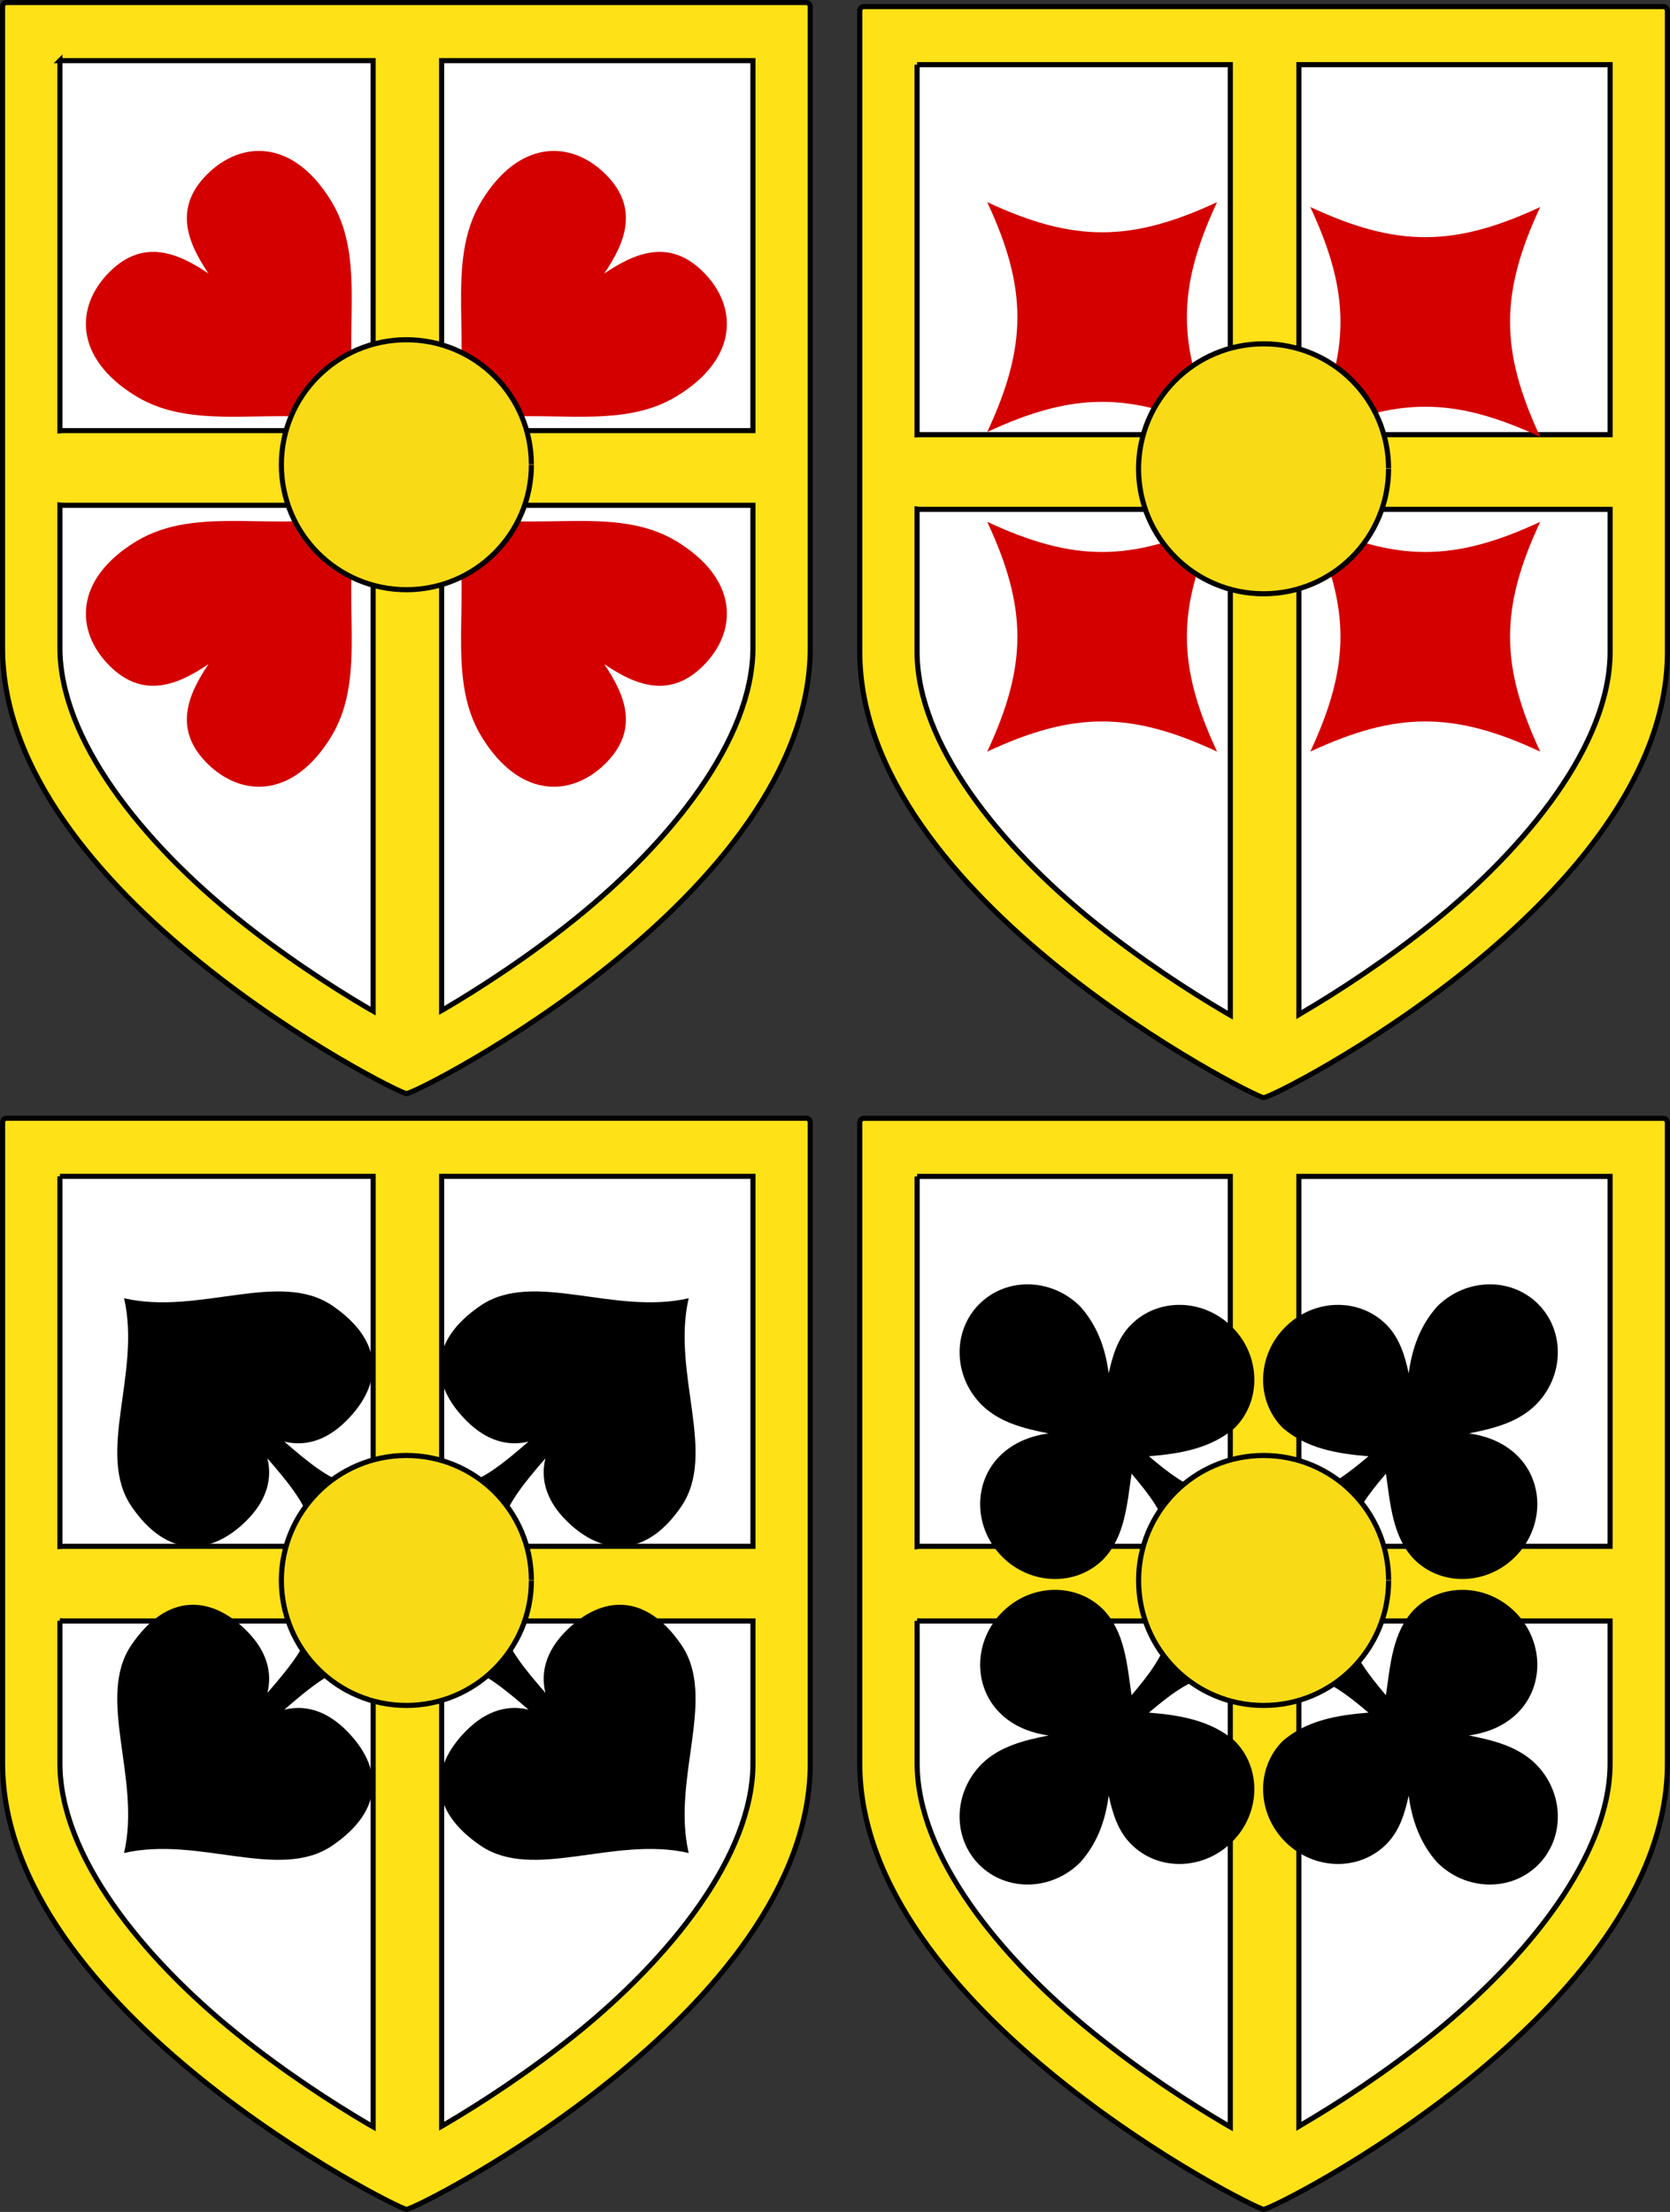
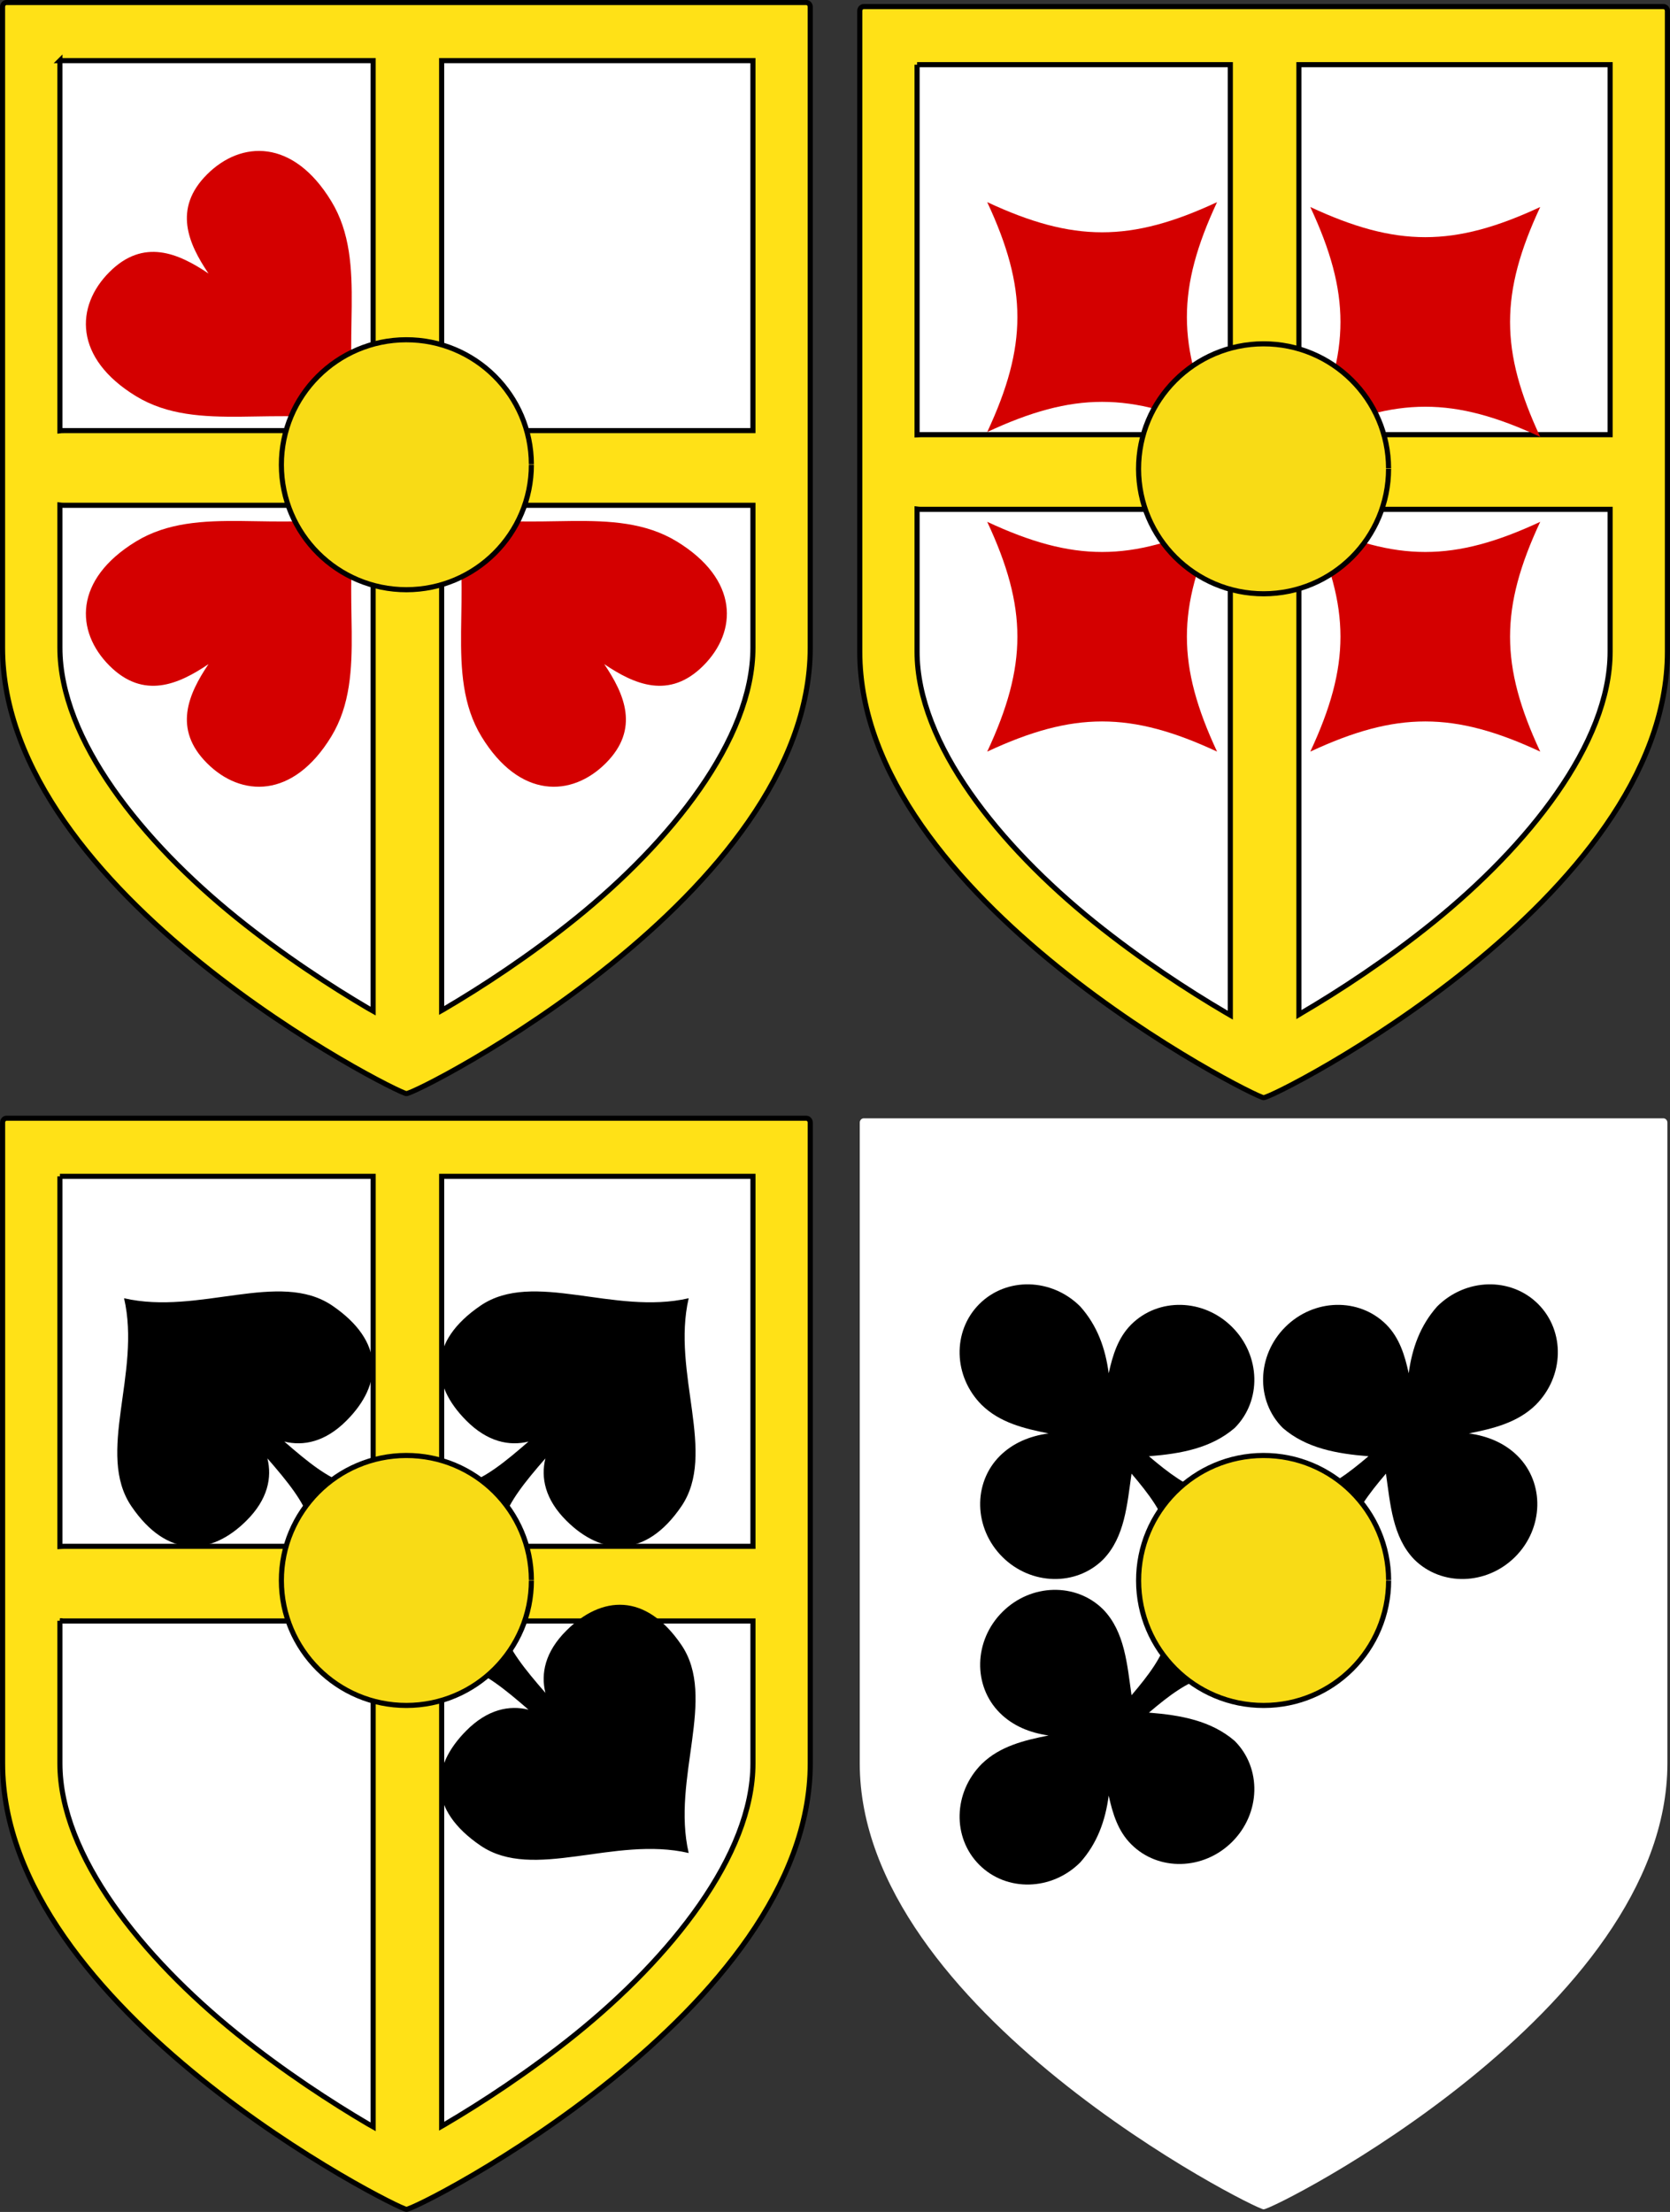
<svg xmlns="http://www.w3.org/2000/svg" id="svg2" viewBox="0 0 205.47 272.2" version="1.0">
  <rect x="0" y="0" width="205.47" height="272.2" fill="#333333" stroke="none" />
  <g id="g14435" transform="translate(-58.362 -178.7)">
    <g id="g14431" fill-rule="evenodd">
      <path id="path12703" fill="#fff" d="m59.161 179.01c-0.268 0-0.485 0.24-0.485 0.54v78.85c0 30.4 48.494 54.8 49.684 54.88s49.69-24.48 49.69-54.88v-78.85c0-0.3-0.22-0.54-0.49-0.54h-98.399z" />
      <path id="path10990" stroke="#000" stroke-width=".629" fill="#ffe117" d="m59.161 179.01c-0.268 0-0.485 0.24-0.485 0.54v78.85c0 30.4 48.494 54.8 49.684 54.88s49.69-24.48 49.69-54.88v-78.85c0-0.3-0.22-0.54-0.49-0.54h-98.399zm6.571 7.15h38.538v45.53h-38.066c-0.16 0-0.317 0-0.472 0.02v-45.55zm46.968 0h38.3v45.53h-38.3v-45.53zm-46.968 54.69c0.155 0.02 0.312 0.03 0.472 0.03h38.066v62.25c-0.22-0.12-0.41-0.24-0.64-0.37-4.471-2.63-10.387-6.47-16.168-11.14-11.563-9.34-21.73-21.88-21.73-33.22v-17.55zm46.968 0.03h38.3v17.52c0 11.34-10.18 23.93-21.74 33.28-5.79 4.68-11.7 8.52-16.16 11.14-0.14 0.08-0.26 0.15-0.4 0.23v-62.17z" />
    </g>
    <g id="g14422" transform="translate(.795 -3.013)" fill="#d40000">
      <path id="path14405" d="m83.22 215.37c-2.493-3.69-4.386-7.99-0.184-12.19s10.597-4.41 15.284 3.28c4.69 7.68 0.876 17.68 3.46 27.47-9.788-2.58-19.785 1.23-27.473-3.46s-7.48-11.08-3.277-15.28c4.202-4.21 8.496-2.31 12.19 0.18z" />
-       <path id="path14416" d="m131.91 215.37c2.5-3.69 4.39-7.99 0.19-12.19s-10.6-4.41-15.29 3.28c-4.68 7.68-0.87 17.68-3.46 27.47 9.79-2.58 19.79 1.23 27.48-3.46 7.68-4.69 7.48-11.08 3.27-15.28-4.2-4.21-8.49-2.31-12.19 0.18z" />
      <path id="path14418" d="m131.91 263.44c3.7 2.5 7.99 4.39 12.19 0.19 4.21-4.21 4.41-10.6-3.27-15.29-7.69-4.68-17.69-0.87-27.48-3.46 2.59 9.79-1.22 19.79 3.46 27.48 4.69 7.68 11.09 7.48 15.29 3.27 4.2-4.2 2.31-8.49-0.19-12.19z" />
      <path id="path14420" d="m83.22 263.44c-3.694 2.5-7.988 4.39-12.19 0.19-4.203-4.21-4.411-10.6 3.277-15.29 7.688-4.68 17.685-0.87 27.473-3.46-2.584 9.79 1.23 19.79-3.46 27.48-4.687 7.68-11.082 7.48-15.284 3.27-4.202-4.2-2.309-8.49 0.184-12.19z" />
    </g>
    <path id="path10998" d="m123.74 235.89c0 8.49-6.88 15.37-15.37 15.38-8.486 0-15.375-6.87-15.388-15.36-0.014-8.49 6.854-15.38 15.348-15.4 8.49-0.02 15.39 6.84 15.41 15.33" fill-rule="evenodd" stroke="#000" stroke-width=".629" fill="#f8db16" />
  </g>
  <g id="g14490" transform="translate(-19.307 -162.42)">
    <path id="path14381" fill-rule="evenodd" fill="#fff" d="m125.57 163.23c-0.27 0-0.48 0.24-0.48 0.54v78.85c0 30.4 48.49 54.8 49.68 54.88s49.69-24.48 49.69-54.88v-78.85c0-0.3-0.22-0.54-0.49-0.54h-98.4z" />
    <path id="path14383" d="m125.57 163.23c-0.27 0-0.48 0.24-0.48 0.54v78.85c0 30.4 48.49 54.8 49.68 54.88s49.69-24.48 49.69-54.88v-78.85c0-0.3-0.22-0.54-0.49-0.54h-98.4zm6.57 7.15h38.54v45.53h-38.06c-0.16 0-0.32 0.01-0.48 0.02v-45.55zm46.98 0h38.29v45.53h-38.29v-45.53zm-46.98 54.69c0.16 0.02 0.32 0.03 0.48 0.03h38.06v62.25c-0.21-0.12-0.41-0.24-0.63-0.37-4.48-2.63-10.39-6.47-16.18-11.14-11.56-9.34-21.73-21.87-21.73-33.22v-17.55zm46.98 0.03h38.29v17.52c0 11.34-10.18 23.93-21.74 33.28-5.78 4.68-11.7 8.52-16.16 11.14-0.14 0.08-0.26 0.15-0.39 0.23v-62.17z" fill-rule="evenodd" stroke="#000" stroke-width=".629" fill="#ffe117" />
    <g id="g14481" transform="translate(-174.17 -84.976)" fill="#d40000">
      <path id="path14446" d="m354.69 272.87c10.61 4.95 17.68 4.95 28.29 0-4.95 10.61-4.95 17.68 0 28.29-10.61-4.95-17.68-4.95-28.29 0 4.95-10.61 4.95-17.68 0-28.29z" />
      <path id="path14448" d="m314.94 311.61c10.6 4.95 17.67 4.95 28.28 0-4.95 10.6-4.95 17.67 0 28.28-10.61-4.95-17.68-4.95-28.28 0 4.95-10.61 4.95-17.68 0-28.28z" />
      <path id="path14450" d="m314.94 272.27c10.6 4.95 17.67 4.95 28.28 0-4.95 10.61-4.95 17.68 0 28.29-10.61-4.95-17.68-4.95-28.28 0 4.95-10.61 4.95-17.68 0-28.29z" />
-       <path id="rect3462" d="m354.69 311.61c10.61 4.95 17.68 4.95 28.29 0-4.95 10.6-4.95 17.67 0 28.28-10.61-4.95-17.68-4.95-28.29 0 4.95-10.61 4.95-17.68 0-28.28z" />
+       <path id="rect3462" d="m354.69 311.61c10.61 4.95 17.68 4.95 28.29 0-4.95 10.6-4.95 17.67 0 28.28-10.61-4.95-17.68-4.95-28.29 0 4.95-10.61 4.95-17.68 0-28.28" />
    </g>
    <path id="path14385" d="m190.15 220.11c0 8.49-6.87 15.37-15.36 15.38s-15.38-6.87-15.4-15.36c-0.01-8.49 6.86-15.38 15.35-15.4s15.39 6.84 15.41 15.33" fill-rule="evenodd" stroke="#000" stroke-width=".629" fill="#f8db16" />
  </g>
  <g id="g14517" transform="translate(-198.9 -231.13)">
    <path id="path14373" fill-rule="evenodd" fill="#fff" d="m199.7 368.74c-0.27 0-0.48 0.24-0.48 0.54v78.85c0 30.4 48.49 54.8 49.68 54.88s49.69-24.48 49.69-54.88v-78.85c0-0.3-0.22-0.54-0.49-0.54h-98.4z" />
    <path id="path14375" d="m199.7 368.74c-0.27 0-0.48 0.24-0.48 0.54v78.85c0 30.4 48.49 54.8 49.68 54.88s49.69-24.48 49.69-54.88v-78.85c0-0.3-0.22-0.54-0.49-0.54h-98.4zm6.57 7.15h38.54v45.53h-38.07c-0.16 0-0.31 0.01-0.47 0.02v-45.55zm46.97 0h38.3v45.53h-38.3v-45.53zm-46.97 54.69c0.16 0.02 0.31 0.03 0.47 0.03h38.07v62.25c-0.22-0.12-0.41-0.24-0.64-0.37-4.47-2.63-10.39-6.47-16.17-11.14-11.56-9.34-21.73-21.87-21.73-33.22v-17.55zm46.97 0.03h38.3v17.52c0 11.34-10.18 23.93-21.74 33.28-5.79 4.68-11.7 8.52-16.16 11.14-0.14 0.08-0.26 0.15-0.4 0.23v-62.17z" fill-rule="evenodd" stroke="#000" stroke-width=".629" fill="#ffe117" />
    <g id="g14508" transform="translate(-60.267 169.95)">
      <path id="path14500" d="m295.65 256.3c3.96-6.23 1.53-9.77-3.58-15.65 0.58 2.36 0.05 5.05-2.59 7.67-4.33 4.31-9.74 4.69-14.14-1.77-4.43-6.51 1.23-16.4-0.91-25.61 9.21 2.13 19.11-3.52 25.62 0.91 6.45 4.4 6.19 9.69 1.76 14.14-2.62 2.64-5.31 3.17-7.66 2.59 5.87 5.11 9.41 7.54 15.64 3.58-3.54 3.53-10.61 10.6-14.14 14.14z" />
      <path id="path14502" d="m322.69 256.3c-3.97-6.23-1.53-9.77 3.58-15.65-0.58 2.36-0.05 5.05 2.59 7.67 4.33 4.31 9.74 4.69 14.14-1.77 4.43-6.51-1.23-16.4 0.9-25.61-9.2 2.13-19.1-3.52-25.61 0.91-6.45 4.4-6.19 9.69-1.76 14.14 2.62 2.64 5.31 3.17 7.66 2.59-5.87 5.11-9.41 7.54-15.64 3.58l14.14 14.14z" />
      <path id="path14504" d="m322.69 253.85c-3.97 6.23-1.53 9.77 3.58 15.65-0.58-2.36-0.05-5.05 2.59-7.67 4.33-4.31 9.74-4.69 14.14 1.77 4.43 6.51-1.23 16.41 0.9 25.61-9.2-2.13-19.1 3.52-25.61-0.91-6.45-4.4-6.19-9.68-1.76-14.14 2.62-2.64 5.31-3.17 7.66-2.59-5.87-5.1-9.41-7.54-15.64-3.58l14.14-14.14z" />
-       <path id="path14506" d="m295.65 253.85c3.96 6.23 1.53 9.77-3.58 15.65 0.58-2.36 0.05-5.05-2.59-7.67-4.33-4.31-9.74-4.69-14.14 1.77-4.43 6.51 1.23 16.41-0.91 25.61 9.21-2.13 19.11 3.52 25.62-0.91 6.45-4.4 6.19-9.68 1.76-14.14-2.62-2.64-5.31-3.17-7.66-2.59 5.87-5.1 9.41-7.54 15.64-3.58-3.54-3.53-10.61-10.6-14.14-14.14z" />
    </g>
    <path id="path14377" d="m264.28 425.62c0 8.49-6.88 15.37-15.37 15.38s-15.37-6.87-15.39-15.36c-0.01-8.49 6.86-15.38 15.35-15.4s15.39 6.84 15.41 15.33" fill-rule="evenodd" stroke="#000" stroke-width=".629" fill="#f8db16" />
  </g>
  <g id="g14542" transform="translate(-22.32 -164.23)">
    <path id="path14365" fill-rule="evenodd" fill="#fff" d="m128.59 301.85c-0.27 0-0.49 0.24-0.49 0.53v78.85c0 30.41 48.49 54.81 49.68 54.88 1.19 0.08 49.69-24.47 49.69-54.88v-78.85c0-0.29-0.22-0.53-0.49-0.53h-98.39z" />
-     <path id="path14367" d="m128.59 301.85c-0.27 0-0.49 0.24-0.49 0.53v78.85c0 30.41 48.49 54.81 49.68 54.88 1.19 0.08 49.69-24.47 49.69-54.88v-78.85c0-0.29-0.22-0.53-0.49-0.53h-98.39zm6.57 7.15h38.53v45.52h-38.06c-0.16 0-0.32 0.01-0.47 0.03v-45.55zm46.97 0h38.29v45.52h-38.29v-45.52zm-46.97 54.69c0.15 0.02 0.31 0.02 0.47 0.02h38.06v62.25c-0.21-0.12-0.41-0.23-0.63-0.36-4.48-2.64-10.39-6.48-16.17-11.15-11.57-9.34-21.73-21.87-21.73-33.22v-17.54zm46.97 0.02h38.29v17.52c0 11.35-10.17 23.93-21.74 33.29-5.78 4.68-11.69 8.52-16.16 11.14-0.13 0.08-0.26 0.15-0.39 0.23v-62.18z" fill-rule="evenodd" stroke="#000" stroke-width=".629" fill="#ffe117" />
    <g id="g14533" transform="translate(-172.36 53.035)">
      <path id="path14398" d="m315.17 271.67c-3.35 3.35-3.21 8.91 0.3 12.42 2.24 2.19 5.25 2.91 8.22 3.5-2.33 0.32-4.4 1.19-5.99 2.77-3.35 3.34-3.21 8.91 0.3 12.42s9.08 3.65 12.42 0.31c2.67-2.76 2.94-6.82 3.48-10.55 4.38 5.14 6.27 8.59 2.82 14.15l13.47-13.47c-5.56 3.45-9.01 1.55-14.15-2.82 3.91-0.31 7.65-0.98 10.55-3.48 3.34-3.34 3.21-8.91-0.31-12.42-3.51-3.52-9.08-3.65-12.42-0.31-1.63 1.63-2.28 3.78-2.77 6-0.41-3.11-1.42-5.89-3.5-8.22-3.51-3.51-9.07-3.65-12.42-0.3z" />
      <path id="path14527" d="m383.93 271.67c3.34 3.35 3.21 8.91-0.31 12.42-2.24 2.19-5.25 2.91-8.21 3.5 2.32 0.32 4.4 1.19 5.99 2.77 3.35 3.34 3.21 8.91-0.3 12.42-3.52 3.51-9.08 3.65-12.43 0.31-2.66-2.76-2.93-6.82-3.47-10.55-4.38 5.14-6.28 8.59-2.82 14.15-3.37-3.37-10.11-10.1-13.47-13.47 5.55 3.45 9 1.55 14.14-2.82-3.91-0.31-7.65-0.98-10.54-3.48-3.35-3.34-3.21-8.91 0.3-12.42 3.52-3.52 9.08-3.65 12.43-0.31 1.62 1.63 2.28 3.78 2.76 6 0.42-3.11 1.43-5.89 3.5-8.22 3.51-3.51 9.08-3.65 12.43-0.3z" />
-       <path id="path14529" d="m383.93 340.68c3.34-3.35 3.21-8.91-0.31-12.42-2.24-2.19-5.25-2.91-8.21-3.5 2.32-0.33 4.4-1.19 5.99-2.77 3.35-3.34 3.21-8.91-0.3-12.42-3.52-3.52-9.08-3.65-12.43-0.31-2.66 2.76-2.93 6.82-3.47 10.55-4.38-5.14-6.28-8.59-2.82-14.15-3.37 3.37-10.11 10.1-13.47 13.47 5.55-3.45 9-1.56 14.14 2.82-3.91 0.31-7.65 0.98-10.54 3.48-3.35 3.34-3.21 8.91 0.3 12.42 3.52 3.51 9.08 3.65 12.43 0.3 1.62-1.62 2.28-3.77 2.76-5.99 0.42 3.11 1.43 5.89 3.5 8.22 3.51 3.51 9.08 3.65 12.43 0.3z" />
      <path id="path14531" d="m315.17 340.68c-3.35-3.35-3.21-8.91 0.3-12.42 2.24-2.19 5.25-2.91 8.22-3.5-2.33-0.33-4.4-1.19-5.99-2.77-3.35-3.34-3.21-8.91 0.3-12.42 3.51-3.52 9.08-3.65 12.42-0.31 2.67 2.76 2.94 6.82 3.48 10.55 4.38-5.14 6.27-8.59 2.82-14.15l13.47 13.47c-5.56-3.45-9.01-1.56-14.15 2.82 3.91 0.31 7.65 0.98 10.55 3.48 3.34 3.34 3.21 8.91-0.31 12.42-3.51 3.51-9.08 3.65-12.42 0.3-1.63-1.62-2.28-3.77-2.77-5.99-0.41 3.11-1.42 5.89-3.5 8.22-3.51 3.51-9.07 3.65-12.42 0.3z" />
    </g>
    <path id="path14369" d="m193.17 358.72c0 8.49-6.88 15.38-15.37 15.38-8.49 0.01-15.38-6.86-15.39-15.35-0.02-8.49 6.85-15.39 15.34-15.41s15.39 6.84 15.42 15.33" fill-rule="evenodd" stroke="#000" stroke-width=".629" fill="#f8db16" />
  </g>
</svg>